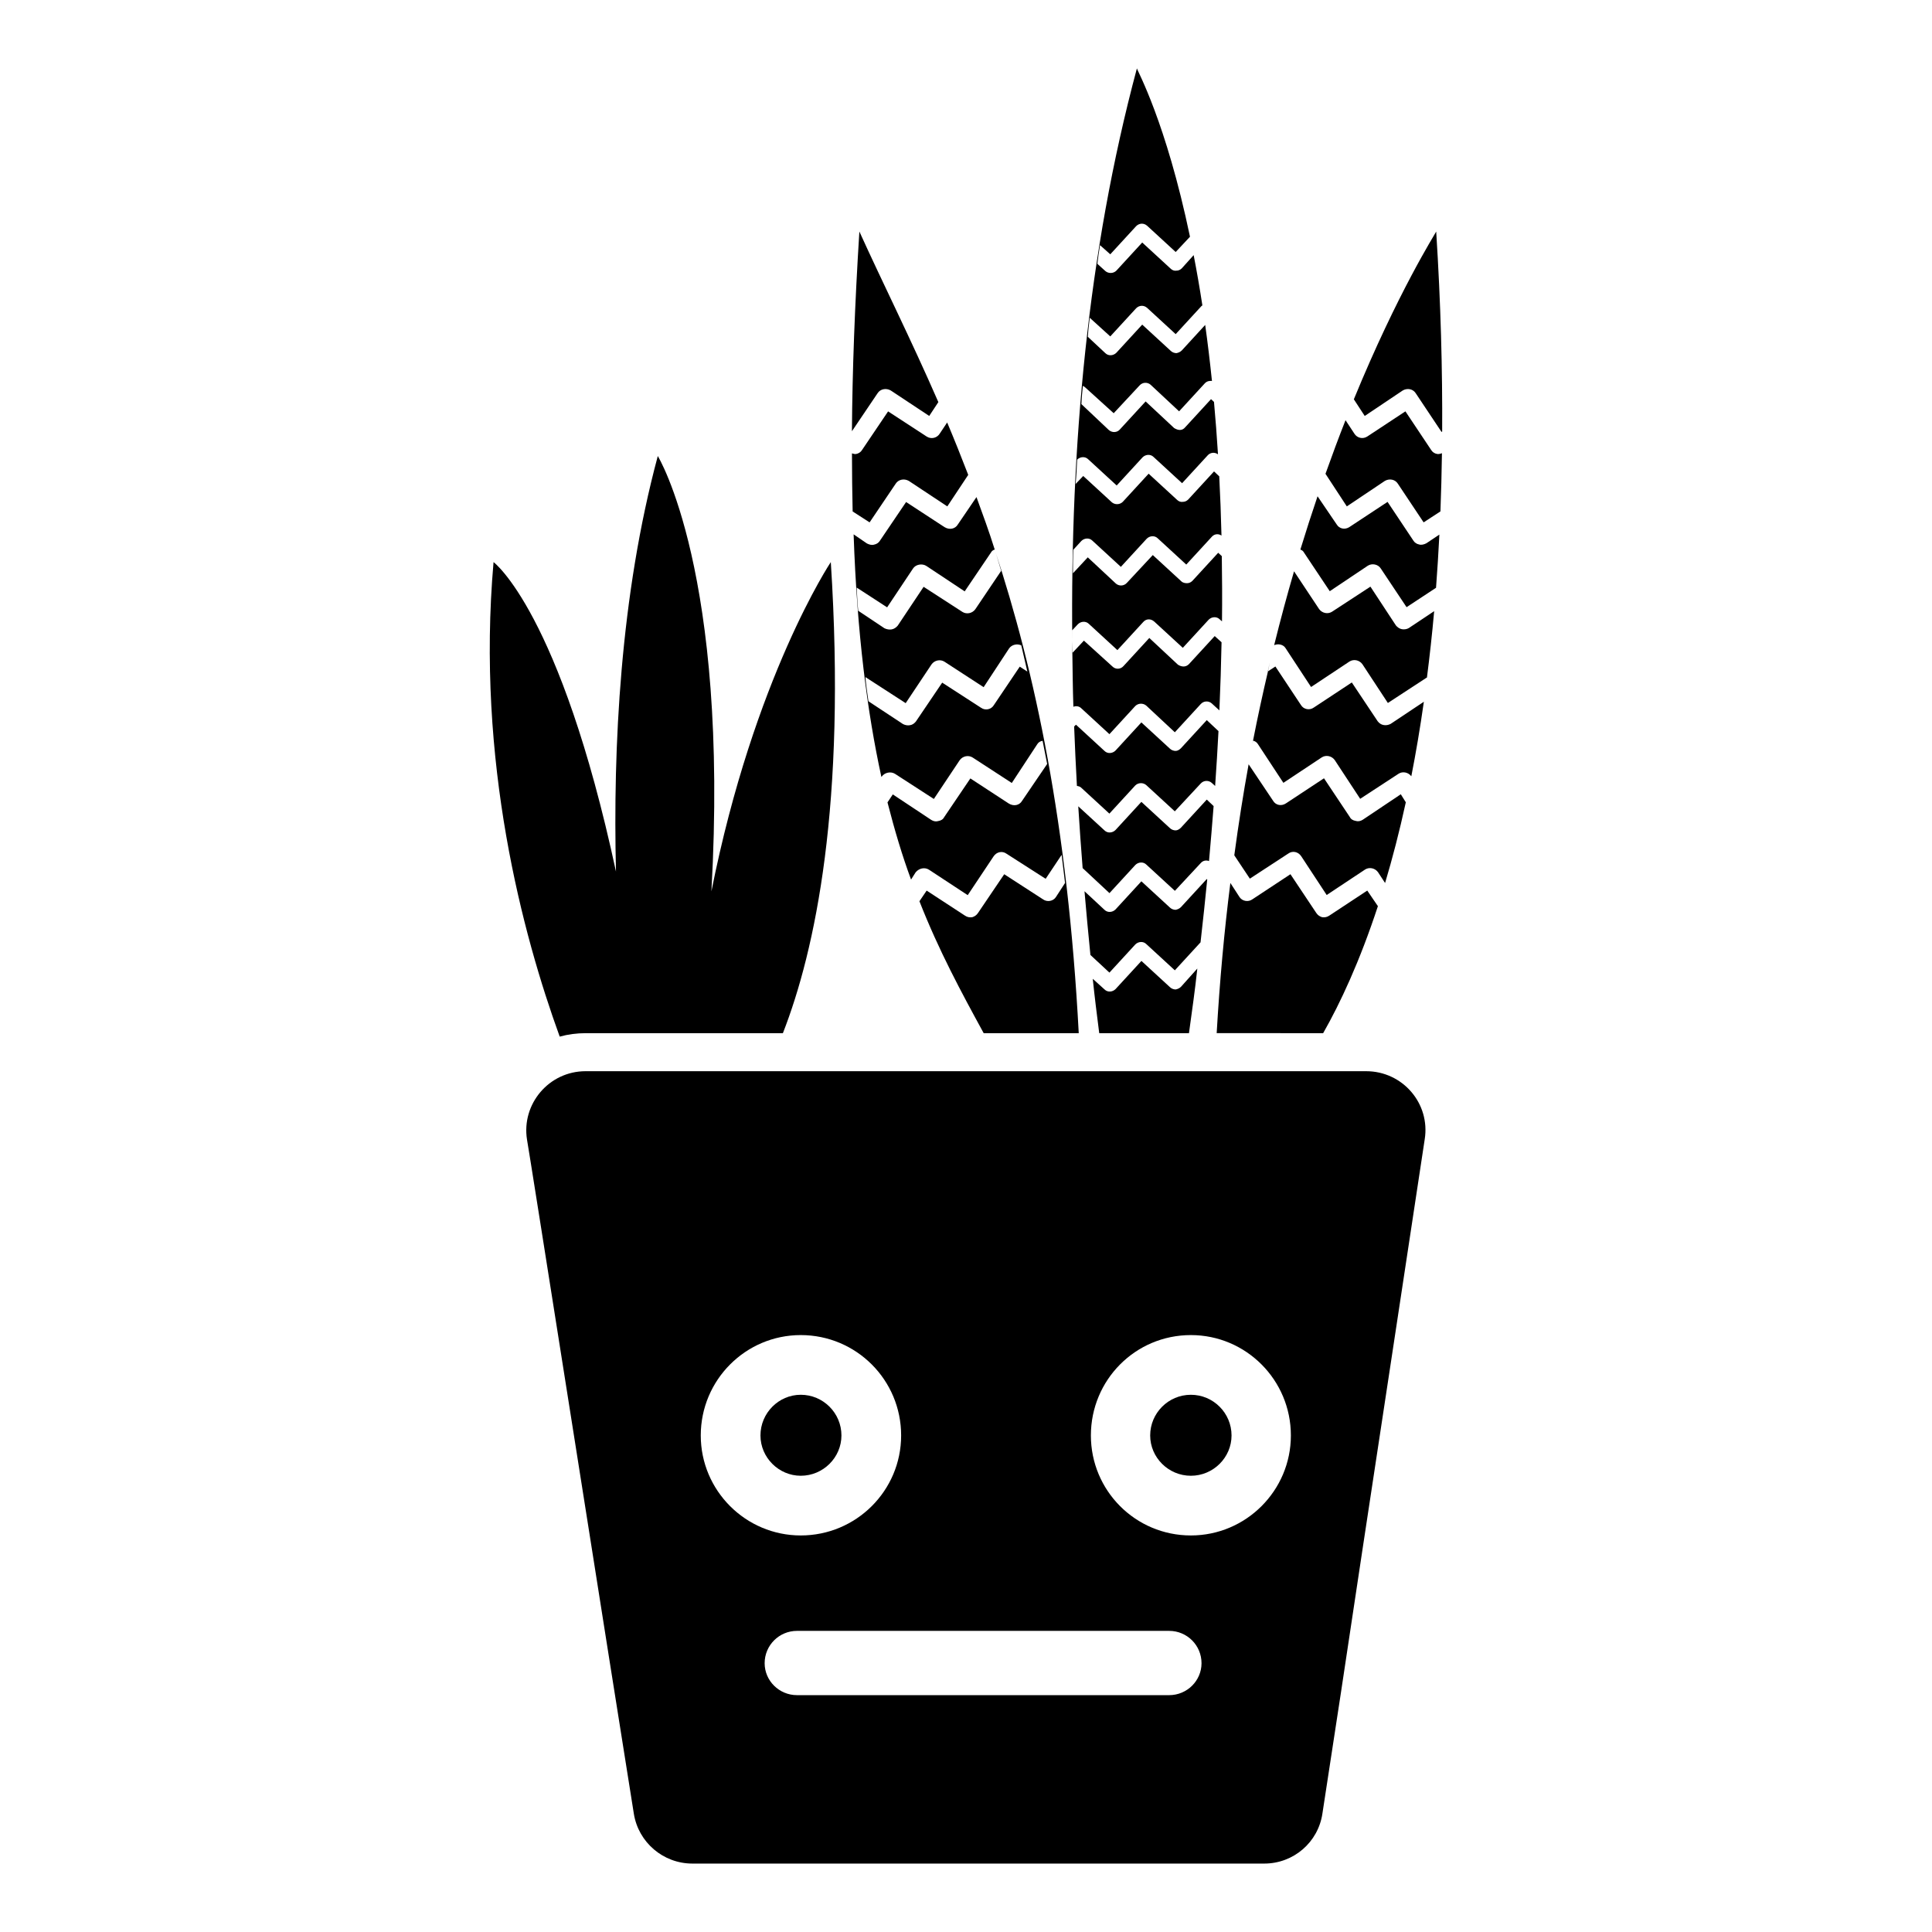
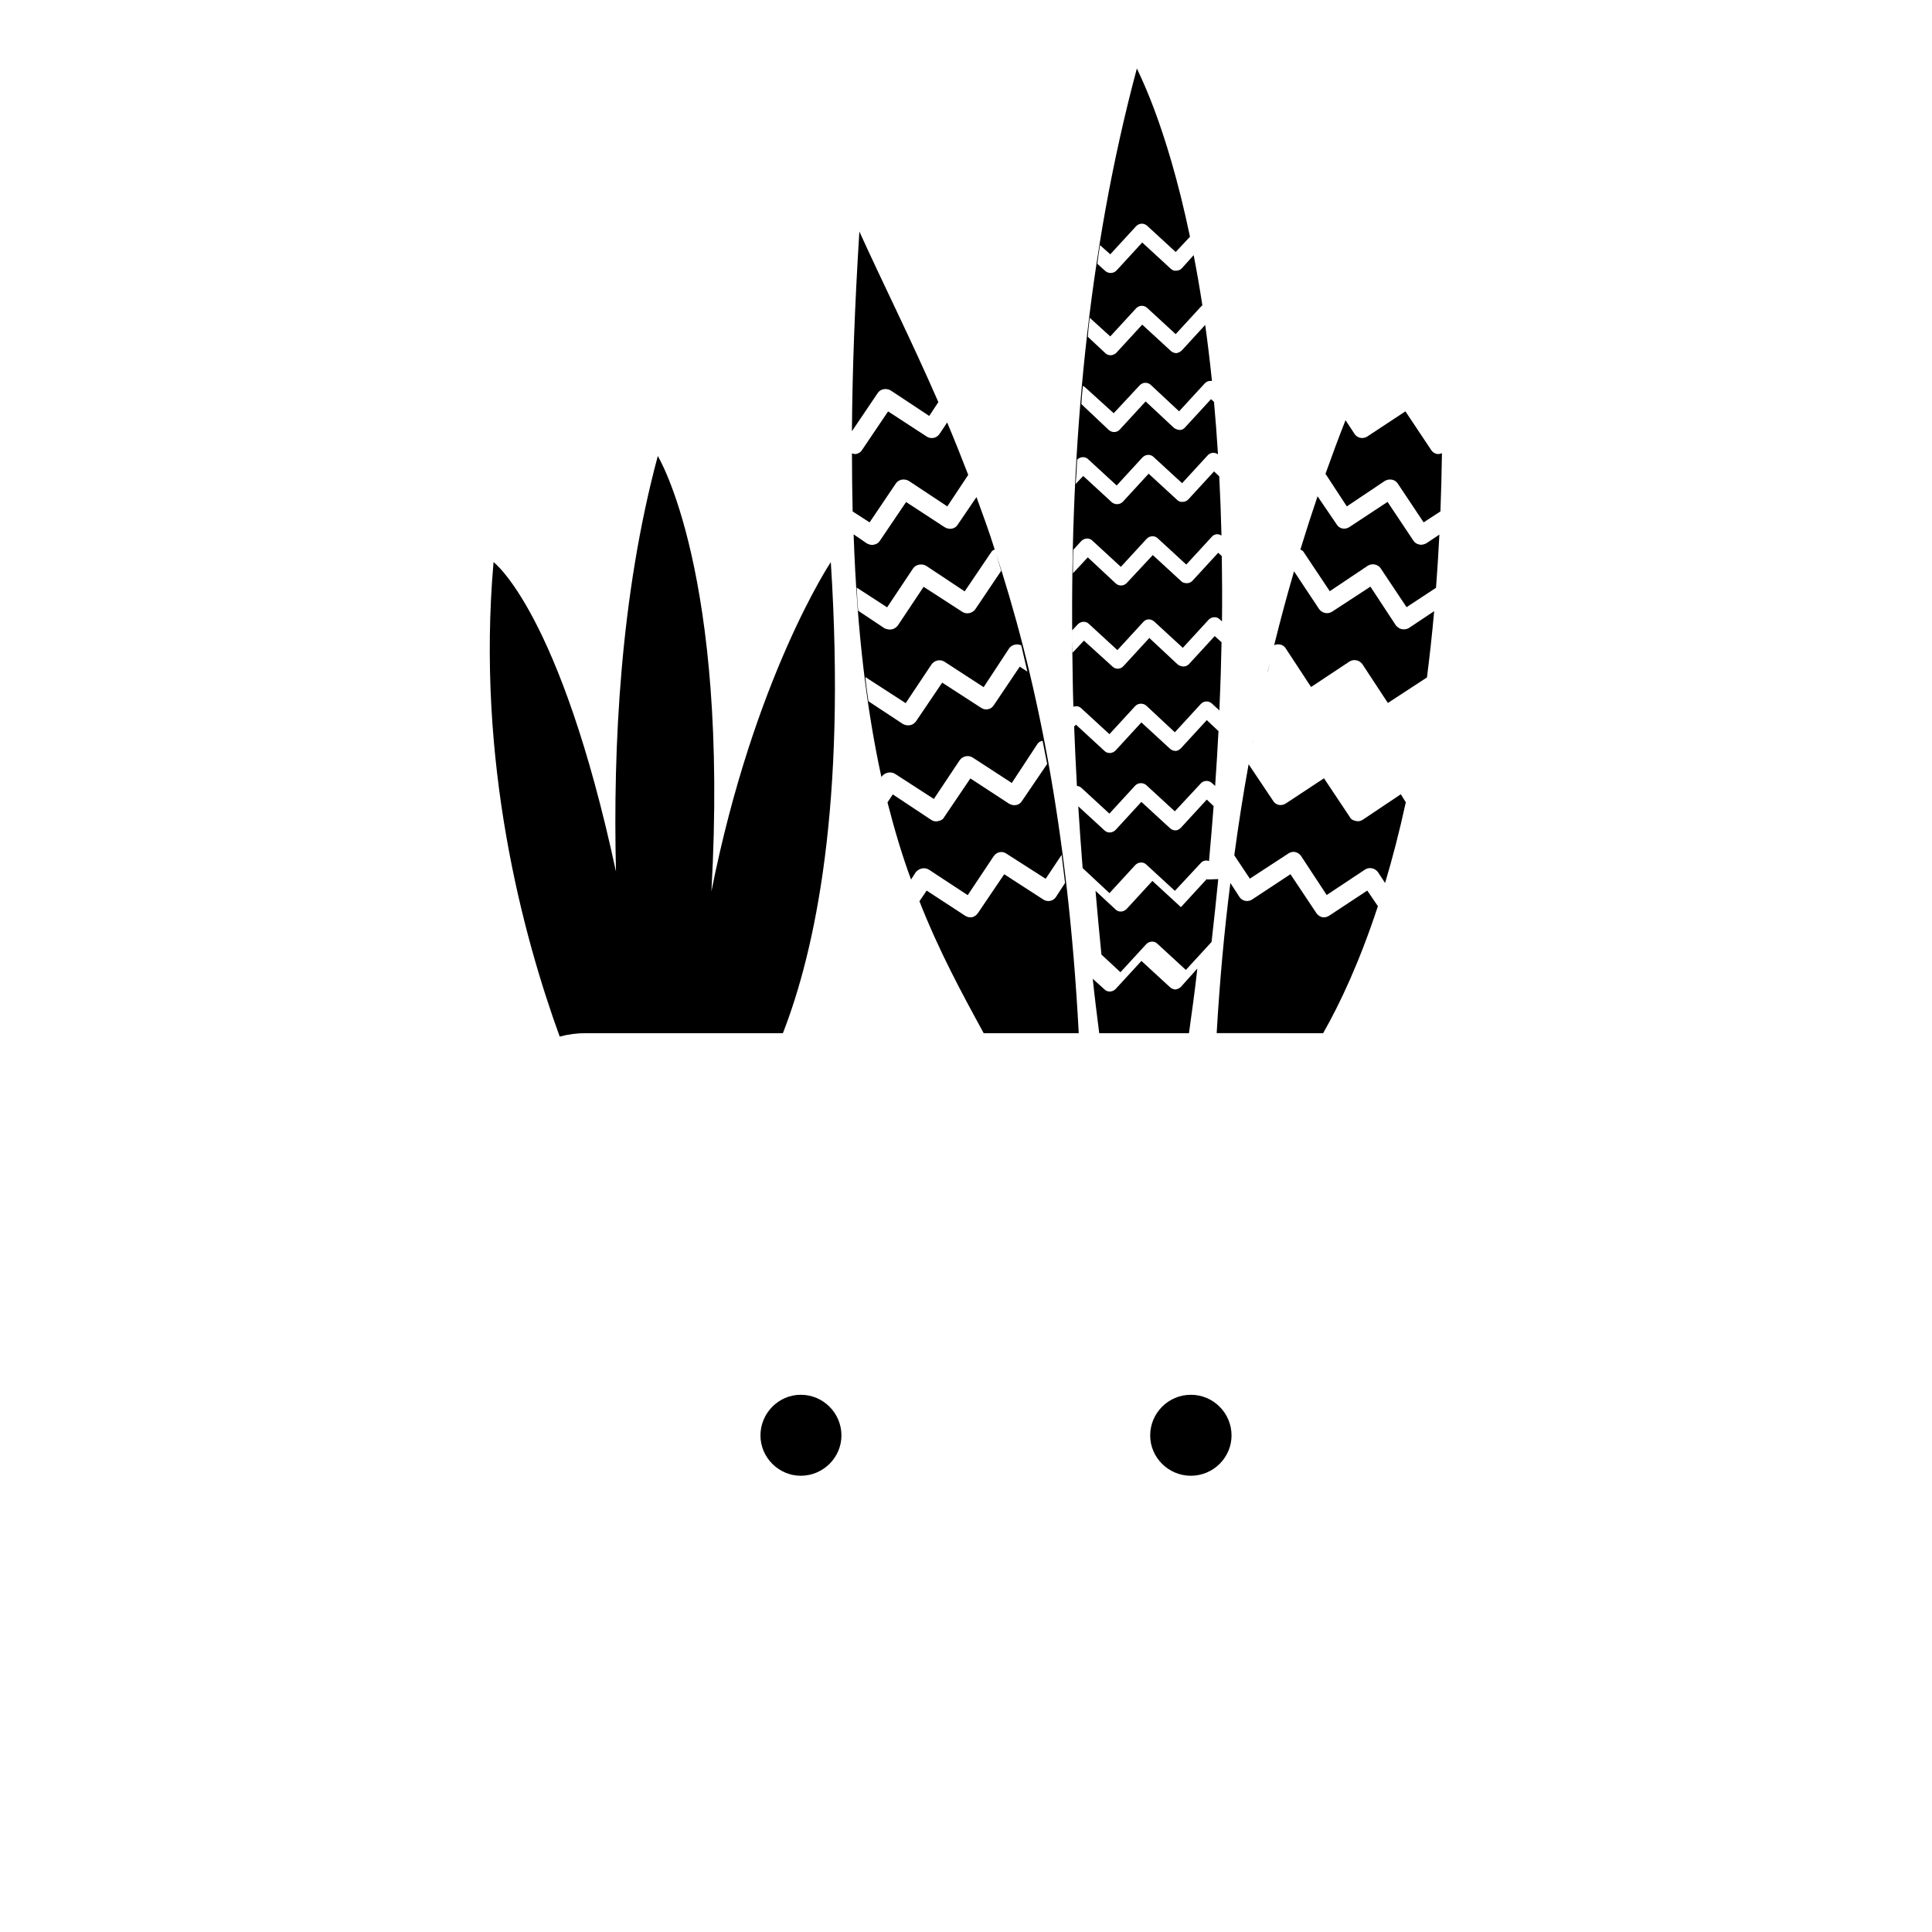
<svg xmlns="http://www.w3.org/2000/svg" fill="#000000" width="800px" height="800px" version="1.1" viewBox="144 144 512 512">
  <g>
    <path d="m299.18 417.8h52.297c8.566-21.965 16.828-60.559 12.695-124.84 0 0-20.355 30.531-31.641 87.262 4.734-84.539-14.207-115.37-14.207-115.37-9.977 37.082-11.891 77.285-11.082 110.13-14.812-68.922-32.445-82.02-32.445-82.02-4.637 52.801 7.758 98.848 17.531 125.75 2.219-0.609 4.535-0.91 6.852-0.91z" />
-     <path d="m484.11 351.46 10.176-6.75c1.109-0.707 2.621-0.402 3.426 0.707l6.75 10.277 10.176-6.648c1.09-0.695 2.559-0.395 3.375 0.676 1.211-6.168 2.328-12.746 3.324-19.75l-8.816 5.875c-0.605 0.301-1.211 0.402-1.812 0.301-0.707-0.102-1.211-0.504-1.613-1.008l-6.852-10.277-10.078 6.648c-1.109 0.805-2.719 0.504-3.426-0.707l-6.75-10.176-1.965 1.281c-1.391 5.945-2.719 12.031-3.961 18.379 0.492 0.102 0.996 0.402 1.289 0.898z" />
    <path d="m479.97 321.94 0.051-0.031c0.18-0.766 0.332-1.602 0.504-2.359-0.191 0.801-0.383 1.594-0.555 2.391z" />
    <path d="m476.04 340.28c-0.059 0.324-0.133 0.656-0.191 0.977 0.059-0.332 0.141-0.637 0.211-0.969z" />
-     <path d="m515.74 247.48c1.211-0.707 2.719-0.402 3.426 0.707l6.852 10.277 0.172-0.109c0.09-16.273-0.363-33.836-1.582-52.992-0.191 0.492-10.176 16.07-21.824 44.457l2.883 4.414z" />
    <path d="m485.41 370.2c1.109-0.805 2.621-0.504 3.426 0.707l6.75 10.277 10.176-6.75c1.109-0.707 2.621-0.402 3.426 0.707l1.875 2.863c1.934-6.469 3.789-13.574 5.492-21.391l-1.328-2.125-10.078 6.75c-0.605 0.402-1.309 0.504-1.914 0.301-0.605-0.102-1.211-0.402-1.512-1.008l-6.852-10.277-10.078 6.648c-1.211 0.805-2.719 0.504-3.426-0.707l-6.469-9.652c-1.41 7.758-2.68 15.801-3.797 24.121l4.121 6.188z" />
    <path d="m520.08 288.29c-0.605-0.102-1.211-0.504-1.512-1.008l-6.852-10.277-10.078 6.648c-1.211 0.805-2.719 0.504-3.426-0.707l-5.047-7.426c-1.531 4.516-3.055 9.219-4.555 14.125 0.371 0.121 0.754 0.371 0.938 0.754l6.852 10.277 10.078-6.75c1.109-0.707 2.719-0.402 3.426 0.707l6.852 10.277 7.809-5.141c0.344-4.555 0.645-9.25 0.887-14.098l-3.457 2.309c-0.605 0.309-1.312 0.508-1.914 0.309z" />
    <path d="m494.65 417.8c4.535-7.961 9.672-18.941 14.508-33.656l-2.82-4.133-10.078 6.648c-0.605 0.402-1.211 0.504-1.914 0.402-0.605-0.203-1.109-0.504-1.512-1.109l-6.852-10.277-10.078 6.648c-1.109 0.805-2.719 0.504-3.426-0.605l-2.418-3.727c-1.613 12.695-2.82 25.895-3.629 39.801z" />
    <path d="m515.54 310.75c-0.605-0.102-1.211-0.504-1.613-1.008l-6.75-10.277-10.176 6.648c-1.109 0.707-2.621 0.402-3.426-0.707l-6.641-10.004c-1.824 6.227-3.578 12.758-5.269 19.566 1.098-0.453 2.449-0.172 3.031 0.816l6.75 10.277 10.176-6.75c1.109-0.707 2.621-0.402 3.426 0.707l6.75 10.277 10.176-6.648c0.039-0.039 0.121-0.051 0.18-0.09 0.715-5.621 1.371-11.445 1.914-17.594l-6.731 4.484c-0.488 0.301-1.191 0.402-1.797 0.301z" />
    <path d="m523.3 263.29-6.852-10.277-10.078 6.648c-1.211 0.805-2.719 0.402-3.426-0.707l-2.367-3.598c-1.754 4.453-3.527 9.199-5.309 14.207l5.652 8.637 10.078-6.75c1.211-0.707 2.719-0.402 3.426 0.707l6.852 10.277 4.453-2.902c0.191-4.988 0.324-10.137 0.402-15.426-0.473 0.18-0.945 0.281-1.328 0.191-0.598-0.098-1.203-0.504-1.504-1.008z" />
    <path d="m394.3 283.69-10.176-6.648-6.953 10.277c-0.301 0.504-0.906 0.906-1.512 1.008-0.605 0.203-1.309 0-1.914-0.301l-3.527-2.418c0.906 26.398 3.629 47.156 7.356 64.285l0.102-0.102c0.805-1.109 2.418-1.41 3.527-0.707l10.277 6.648 6.852-10.277c0.805-1.109 2.316-1.41 3.426-0.707l10.379 6.75 6.75-10.277c0.301-0.504 0.805-0.805 1.41-0.906 0.402 2.016 0.805 4.031 1.211 6.144l-6.648 9.773c-0.707 1.211-2.215 1.512-3.527 0.707l-10.176-6.648-6.953 10.277c-0.301 0.605-0.906 0.906-1.512 1.008-0.605 0.203-1.309 0.102-1.914-0.301l-10.176-6.75-1.41 2.117c1.914 7.457 3.93 14.207 6.246 20.453l1.211-1.914c0.906-1.109 2.418-1.41 3.527-0.707l10.277 6.75 6.852-10.277c0.805-1.211 2.316-1.512 3.426-0.707l10.379 6.648 4.231-6.348c0.301 2.418 0.605 4.938 0.906 7.457l-2.418 3.727c-0.707 1.109-2.316 1.41-3.426 0.605l-10.277-6.648-6.953 10.277c-0.402 0.605-0.906 0.906-1.512 1.109-0.707 0.102-1.309 0-1.914-0.402l-10.176-6.648-1.914 2.82c5.141 13.098 11.082 24.082 17.027 34.965h25.191c-2.922-55.219-11.586-95.824-22.27-128.17 0.605 1.812 1.109 3.727 1.715 5.644l-6.852 10.176c-0.805 1.109-2.316 1.41-3.426 0.707l-10.277-6.648-6.852 10.277c-0.402 0.504-1.008 0.906-1.613 1.008s-1.309 0-1.914-0.301l-6.953-4.637c-0.203-2.016-0.301-4.031-0.402-6.144l8.062 5.238 6.852-10.277c0.707-1.109 2.418-1.41 3.527-0.707l10.176 6.75 6.953-10.277c0.203-0.402 0.605-0.707 1.008-0.805-1.512-4.836-3.223-9.473-4.836-13.906l-4.938 7.254c-0.715 1.207-2.227 1.512-3.535 0.703zm-20.559 40.004 10.277 6.648 6.852-10.277c0.805-1.109 2.316-1.41 3.426-0.707l10.379 6.75 6.75-10.277c0.707-1.008 2.117-1.309 3.223-0.805 0.504 2.316 1.109 4.637 1.613 6.953l-2.016-1.309-6.852 10.176c-0.707 1.211-2.316 1.512-3.426 0.707l-10.277-6.648-6.953 10.277c-0.402 0.504-0.906 0.906-1.613 1.008-0.605 0.102-1.211 0-1.812-0.301l-9.168-6.047c-0.301-2.117-0.605-4.133-0.805-6.348 0.203-0.004 0.305 0.098 0.402 0.199z" />
    <path d="m380.06 247.48 10.195 6.75 2.418-3.668c-7.297-16.727-14.621-31.297-20.93-45.203-1.227 19.559-1.863 37.09-1.973 52.922l6.82-10.105c0.719-1.102 2.25-1.402 3.469-0.695z" />
    <path d="m389.55 259.67-10.195-6.648-6.934 10.277c-0.301 0.504-0.918 0.906-1.531 1.008-0.312 0.082-0.715-0.039-1.109-0.16 0.012 5.309 0.059 10.48 0.18 15.395l4.492 2.891 6.934-10.277c0.715-1.109 2.246-1.41 3.465-0.707l10.195 6.75 5.543-8.352c-1.844-4.797-3.707-9.441-5.582-13.887l-1.996 2.992c-0.711 1.121-2.242 1.523-3.461 0.719z" />
-     <path d="m463.93 377.07-0.121-0.121-6.852 7.457c-0.402 0.402-0.906 0.605-1.41 0.707-0.504 0-1.109-0.203-1.512-0.605l-7.559-6.953-6.852 7.457c-0.805 0.805-2.117 0.906-2.922 0.102l-5.301-4.926c0.484 5.644 1.008 11.266 1.57 16.887l5.039 4.676 6.852-7.457c0.805-0.805 2.117-0.906 2.922-0.102l7.559 6.953 6.812-7.418c0.645-5.672 1.238-11.223 1.773-16.656z" />
+     <path d="m463.93 377.07-0.121-0.121-6.852 7.457l-7.559-6.953-6.852 7.457c-0.805 0.805-2.117 0.906-2.922 0.102l-5.301-4.926c0.484 5.644 1.008 11.266 1.57 16.887l5.039 4.676 6.852-7.457c0.805-0.805 2.117-0.906 2.922-0.102l7.559 6.953 6.812-7.418c0.645-5.672 1.238-11.223 1.773-16.656z" />
    <path d="m428.19 317.04c-0.02-1.059-0.051-2.117-0.059-3.176v3.234z" />
    <path d="m430.45 331.61 7.559 6.953 6.852-7.457c0.805-0.805 2.117-0.805 2.922-0.102l7.559 7.055 6.852-7.457c0.805-0.906 2.117-0.906 2.922-0.203l2.035 1.863c0.273-6.219 0.465-12.234 0.574-18.055l-1.812-1.641-6.852 7.457c-0.402 0.402-0.906 0.605-1.41 0.605-0.504 0-1.109-0.203-1.512-0.504l-7.559-7.055-6.852 7.457c-0.805 0.906-2.117 0.906-2.922 0.102l-7.559-6.852-3.062 3.266c0.07 4.758 0.109 9.5 0.273 14.258 0.684-0.258 1.426-0.168 1.992 0.309z" />
    <path d="m428.13 311.05 1.512-1.613c0.805-0.805 2.117-0.906 2.922-0.102l7.559 6.953 6.852-7.457c0.805-0.906 2.016-0.906 2.922-0.102l7.559 6.953 6.852-7.457c0.805-0.805 2.117-0.906 2.922-0.102l0.613 0.543c0.07-5.996 0.031-11.707-0.051-17.289l-0.957-0.887-6.852 7.457c-0.402 0.402-0.906 0.605-1.41 0.605-0.504 0-1.109-0.102-1.512-0.504l-7.559-6.953-6.852 7.356c-0.805 0.906-2.117 0.906-2.922 0.203l-7.457-6.953-3.93 4.231c0-2.016 0-4.133 0.102-6.246l2.117-2.316c0.805-0.805 2.117-0.906 2.922-0.102l7.559 6.953 6.852-7.457c0.805-0.805 2.117-0.906 2.922-0.102l7.559 6.953 6.852-7.457c0.707-0.707 1.691-0.754 2.481-0.23-0.133-5.441-0.332-10.66-0.594-15.699l-1.379-1.301-6.852 7.457c-0.402 0.402-0.906 0.605-1.41 0.605-0.504 0.102-1.109-0.102-1.512-0.504l-7.559-6.953-6.852 7.457c-0.805 0.805-2.117 0.805-2.922 0.102l-7.559-6.953-2.016 2.117c0.203-2.117 0.301-4.332 0.402-6.449 0.805-0.805 2.117-0.906 2.922-0.102l7.559 6.953 6.852-7.457c0.805-0.805 2.117-0.906 2.922-0.102l7.559 6.953 6.852-7.457c0.734-0.734 1.844-0.785 2.66-0.203-0.301-4.805-0.656-9.453-1.059-13.887l-0.785-0.727-6.852 7.457c-0.402 0.504-0.906 0.707-1.41 0.707-0.504 0-1.008-0.203-1.512-0.504l-7.559-7.055-6.852 7.457c-0.707 0.805-2.016 0.906-2.922 0.102l-7.254-6.852c0.102-1.613 0.203-3.223 0.402-4.836 0.203 0.102 0.402 0.203 0.605 0.402l7.559 6.852 6.852-7.356c0.805-0.906 2.117-0.906 2.922-0.203l7.559 7.055 6.852-7.457c0.543-0.543 1.23-0.676 1.855-0.586-0.543-5.231-1.137-10.168-1.793-14.852l-6.207 6.769c-0.402 0.402-0.906 0.605-1.41 0.707-0.504 0-1.109-0.203-1.512-0.605l-7.559-6.953-6.852 7.457c-0.805 0.805-2.117 0.906-2.922 0.102l-4.637-4.332c0.102-1.715 0.301-3.324 0.504-5.039l5.441 4.938 6.852-7.457c0.805-0.805 2.016-0.906 2.922-0.102l7.559 6.953 6.852-7.457c0.059-0.059 0.16-0.109 0.223-0.16-0.727-4.746-1.5-9.16-2.309-13.32l-3.152 3.508c-0.402 0.402-0.906 0.605-1.41 0.605-0.504 0.102-1.109-0.102-1.512-0.504l-7.559-6.953-6.852 7.457c-0.805 0.805-2.117 0.805-2.922 0.102l-2.117-1.914c0.203-1.613 0.402-3.223 0.707-4.938l2.719 2.418 6.852-7.457c0.805-0.805 2.016-0.906 2.922-0.102l7.559 6.953 3.789-4.051c-6.379-30.512-13.984-44.012-14.066-44.617-13.09 48.84-17.664 100.2-17.129 151.74l-0.012-2.809z" />
    <path d="m465.62 357.62-1.812-1.723-6.852 7.457c-0.402 0.402-0.906 0.707-1.41 0.707-0.504 0-1.109-0.203-1.512-0.605l-7.559-6.953-6.852 7.457c-0.805 0.805-2.117 0.906-2.922 0.102l-6.953-6.379c0.344 5.461 0.727 10.922 1.16 16.375l7.113 6.629 6.852-7.457c0.805-0.805 2.117-0.906 2.922-0.102l7.559 6.953 6.852-7.356c0.574-0.676 1.5-0.848 2.195-0.523 0.441-4.957 0.855-9.816 1.219-14.582z" />
    <path d="m454.05 405.61-7.559-6.953-6.852 7.457c-0.805 0.805-2.117 0.906-2.922 0.102l-3.125-2.82c0.504 4.836 1.109 9.672 1.715 14.41h23.781c0.805-5.844 1.613-11.488 2.215-17.129l-4.332 4.836c-0.402 0.402-0.906 0.605-1.41 0.707-0.504-0.004-1.109-0.203-1.512-0.609z" />
    <path d="m466.91 337.75-3.102-2.91-6.852 7.457c-0.402 0.402-0.906 0.707-1.41 0.707-0.504 0-1.109-0.203-1.512-0.605l-7.559-6.953-6.852 7.457c-0.805 0.805-2.117 0.906-2.922 0.102l-7.559-6.953-0.484 0.473c0.203 5.25 0.441 10.5 0.734 15.738 0.371 0.059 0.727 0.16 1.047 0.402l7.559 6.953 6.852-7.457c0.805-0.805 2.117-0.805 2.922-0.102l7.559 6.953 6.852-7.356c0.805-0.906 2.117-0.906 2.922-0.203l0.918 0.836c0.352-4.953 0.637-9.793 0.887-14.539z" />
-     <path d="m506.04 427.88h-206.86c-9.672 0-17.027 8.664-15.516 18.137 0.102 0 23.277 147.31 28.312 178.65 1.211 7.559 7.758 13.199 15.516 13.199h151.55c7.758 0 14.309-5.644 15.418-13.301l4.938-32.242 5.644-37.484c0.707-4.836 15.418-101.37 16.523-108.92 1.512-9.473-5.844-18.039-15.52-18.039zm-176.33 96.531c0-14.711 11.891-26.602 26.5-26.602 14.711 0 26.602 11.891 26.602 26.602 0 14.609-11.891 26.5-26.602 26.5-14.609 0-26.5-11.891-26.5-26.5zm124.14 68.82h-98.645c-4.734 0-8.566-3.828-8.566-8.465 0-4.734 3.828-8.566 8.566-8.566h98.645c4.734 0 8.566 3.828 8.566 8.566 0 4.637-3.828 8.465-8.566 8.465zm5.746-42.32c-14.711 0-26.5-11.891-26.5-26.5 0-14.711 11.789-26.602 26.5-26.602 14.609 0 26.5 11.891 26.5 26.602 0 14.609-11.891 26.5-26.5 26.5z" />
    <path d="m459.59 513.63c-5.945 0-10.781 4.836-10.781 10.781 0 5.844 4.836 10.68 10.781 10.68 5.945 0 10.781-4.836 10.781-10.68 0-5.945-4.836-10.781-10.781-10.781z" />
    <path d="m366.99 524.41c0-5.945-4.836-10.781-10.781-10.781-5.844 0-10.68 4.836-10.68 10.781 0 5.844 4.836 10.68 10.68 10.68 5.945 0 10.781-4.836 10.781-10.68z" />
  </g>
</svg>